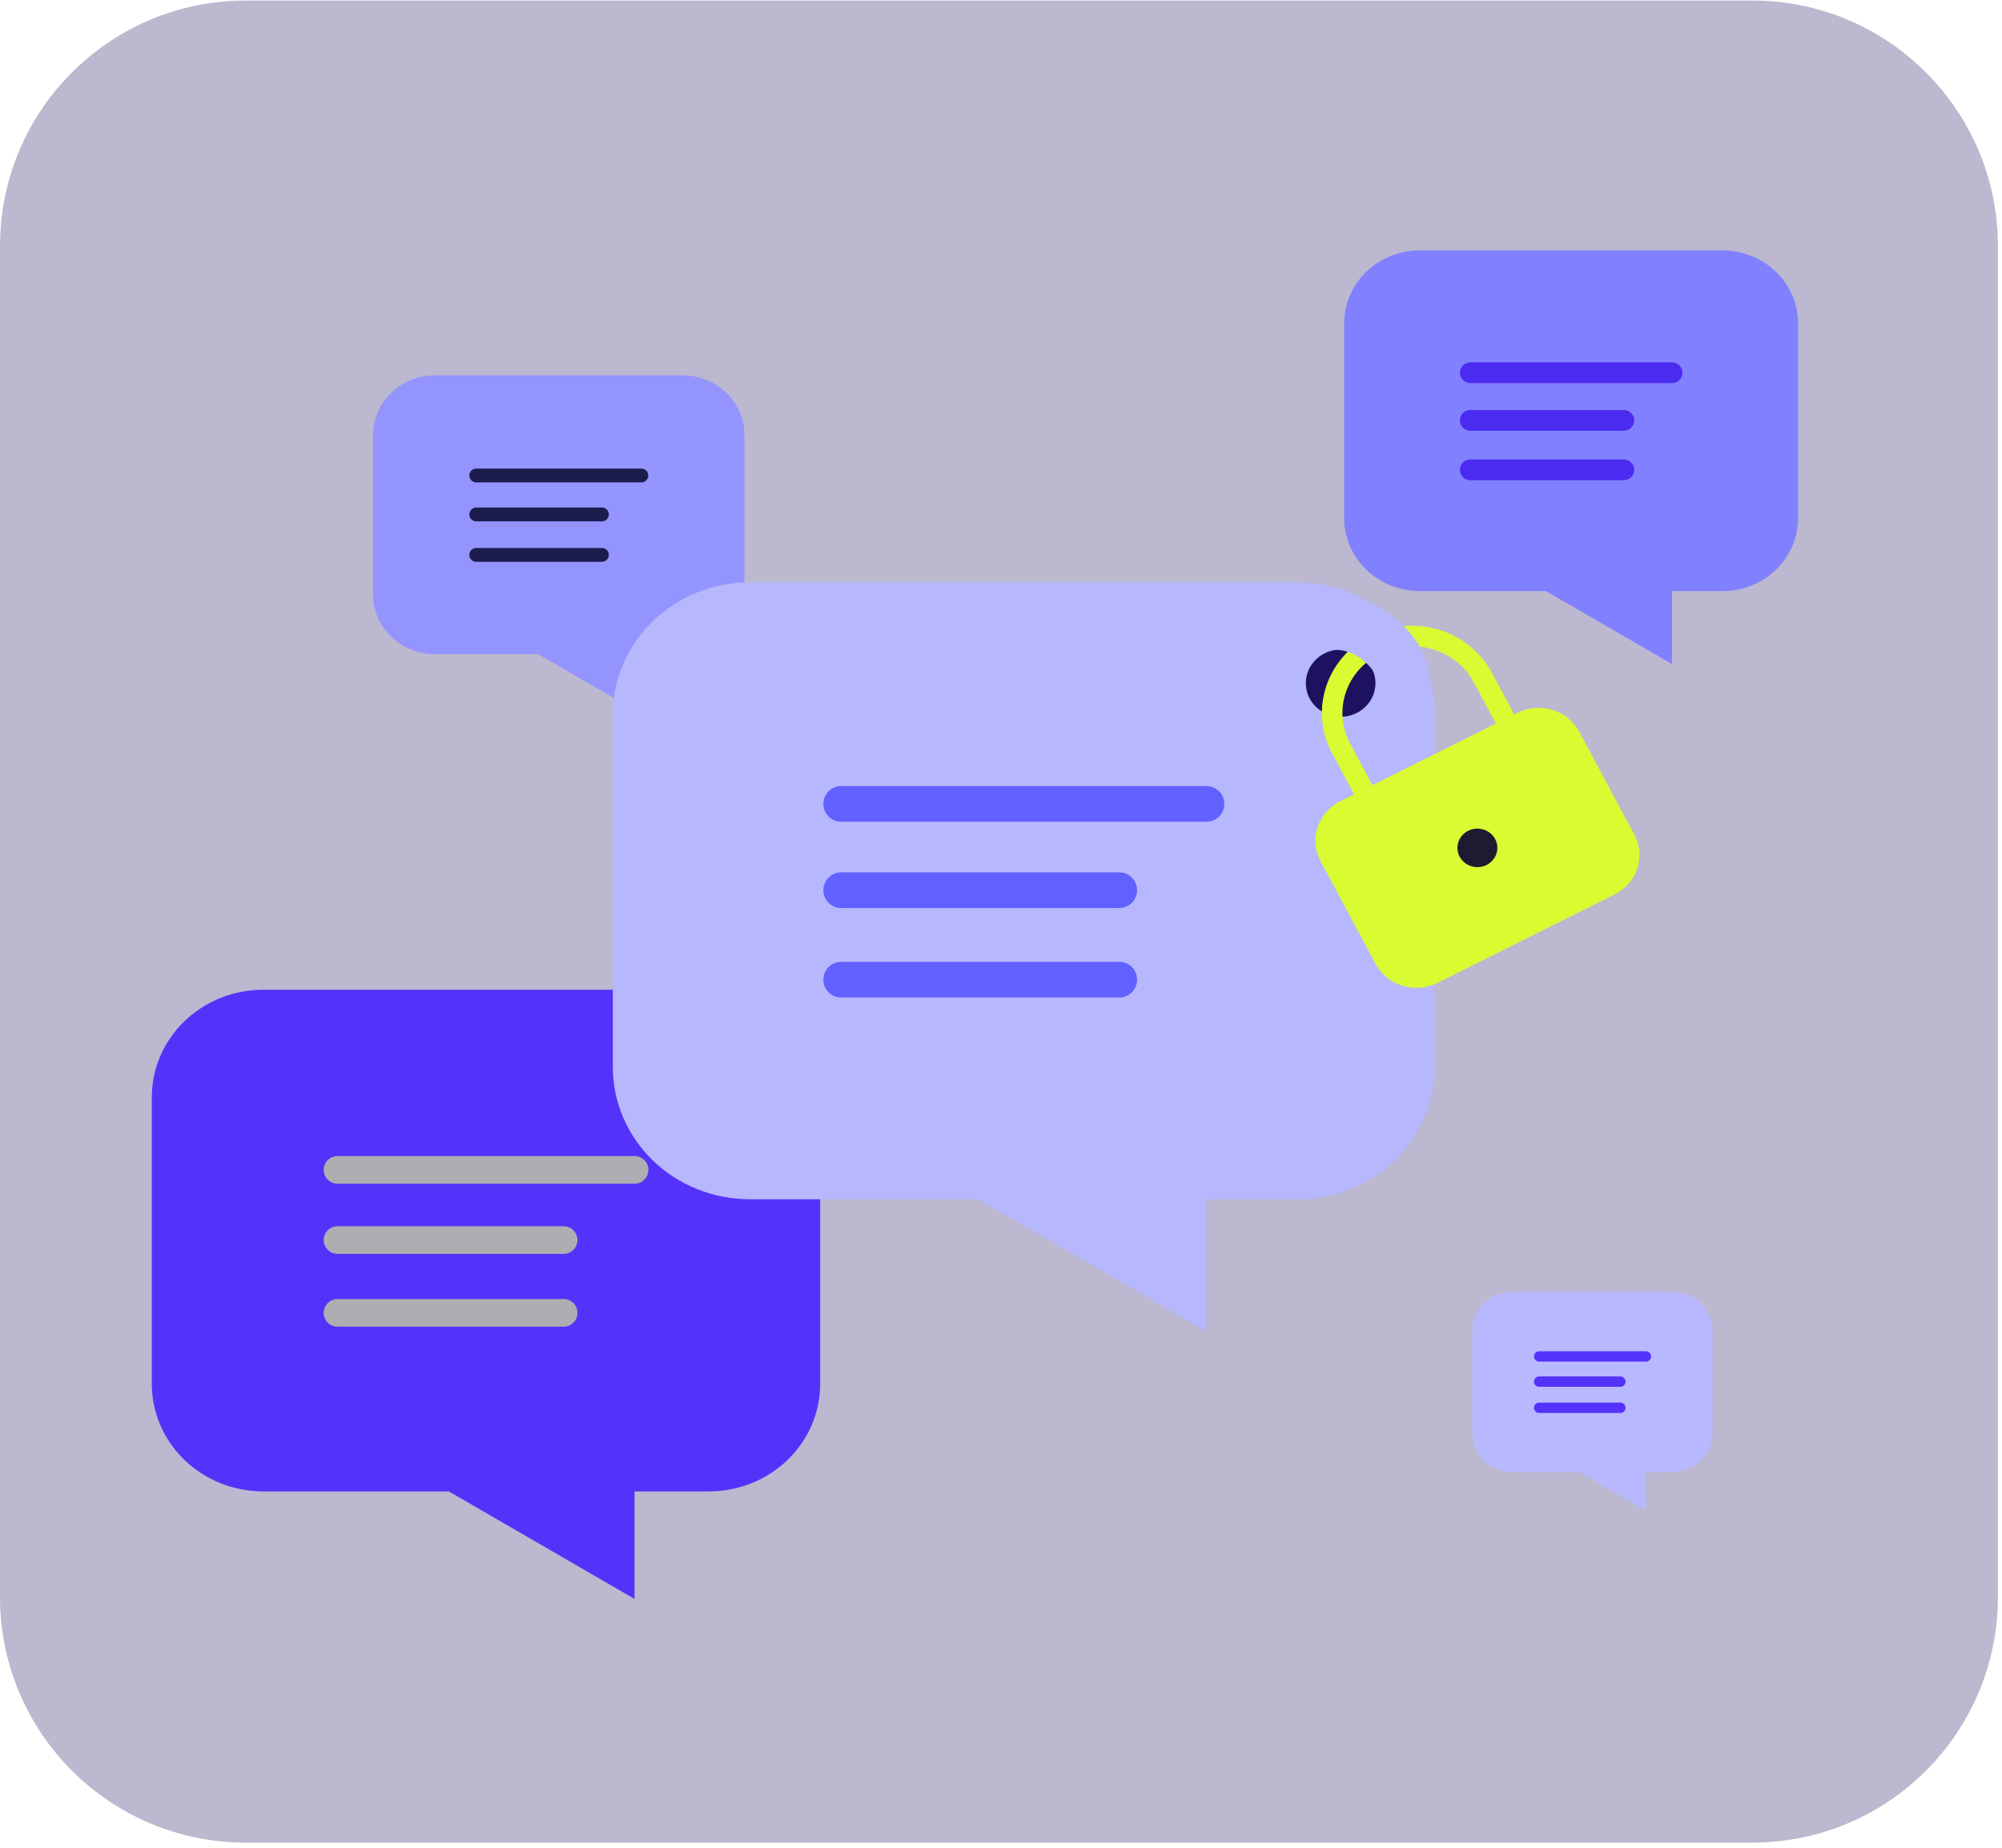
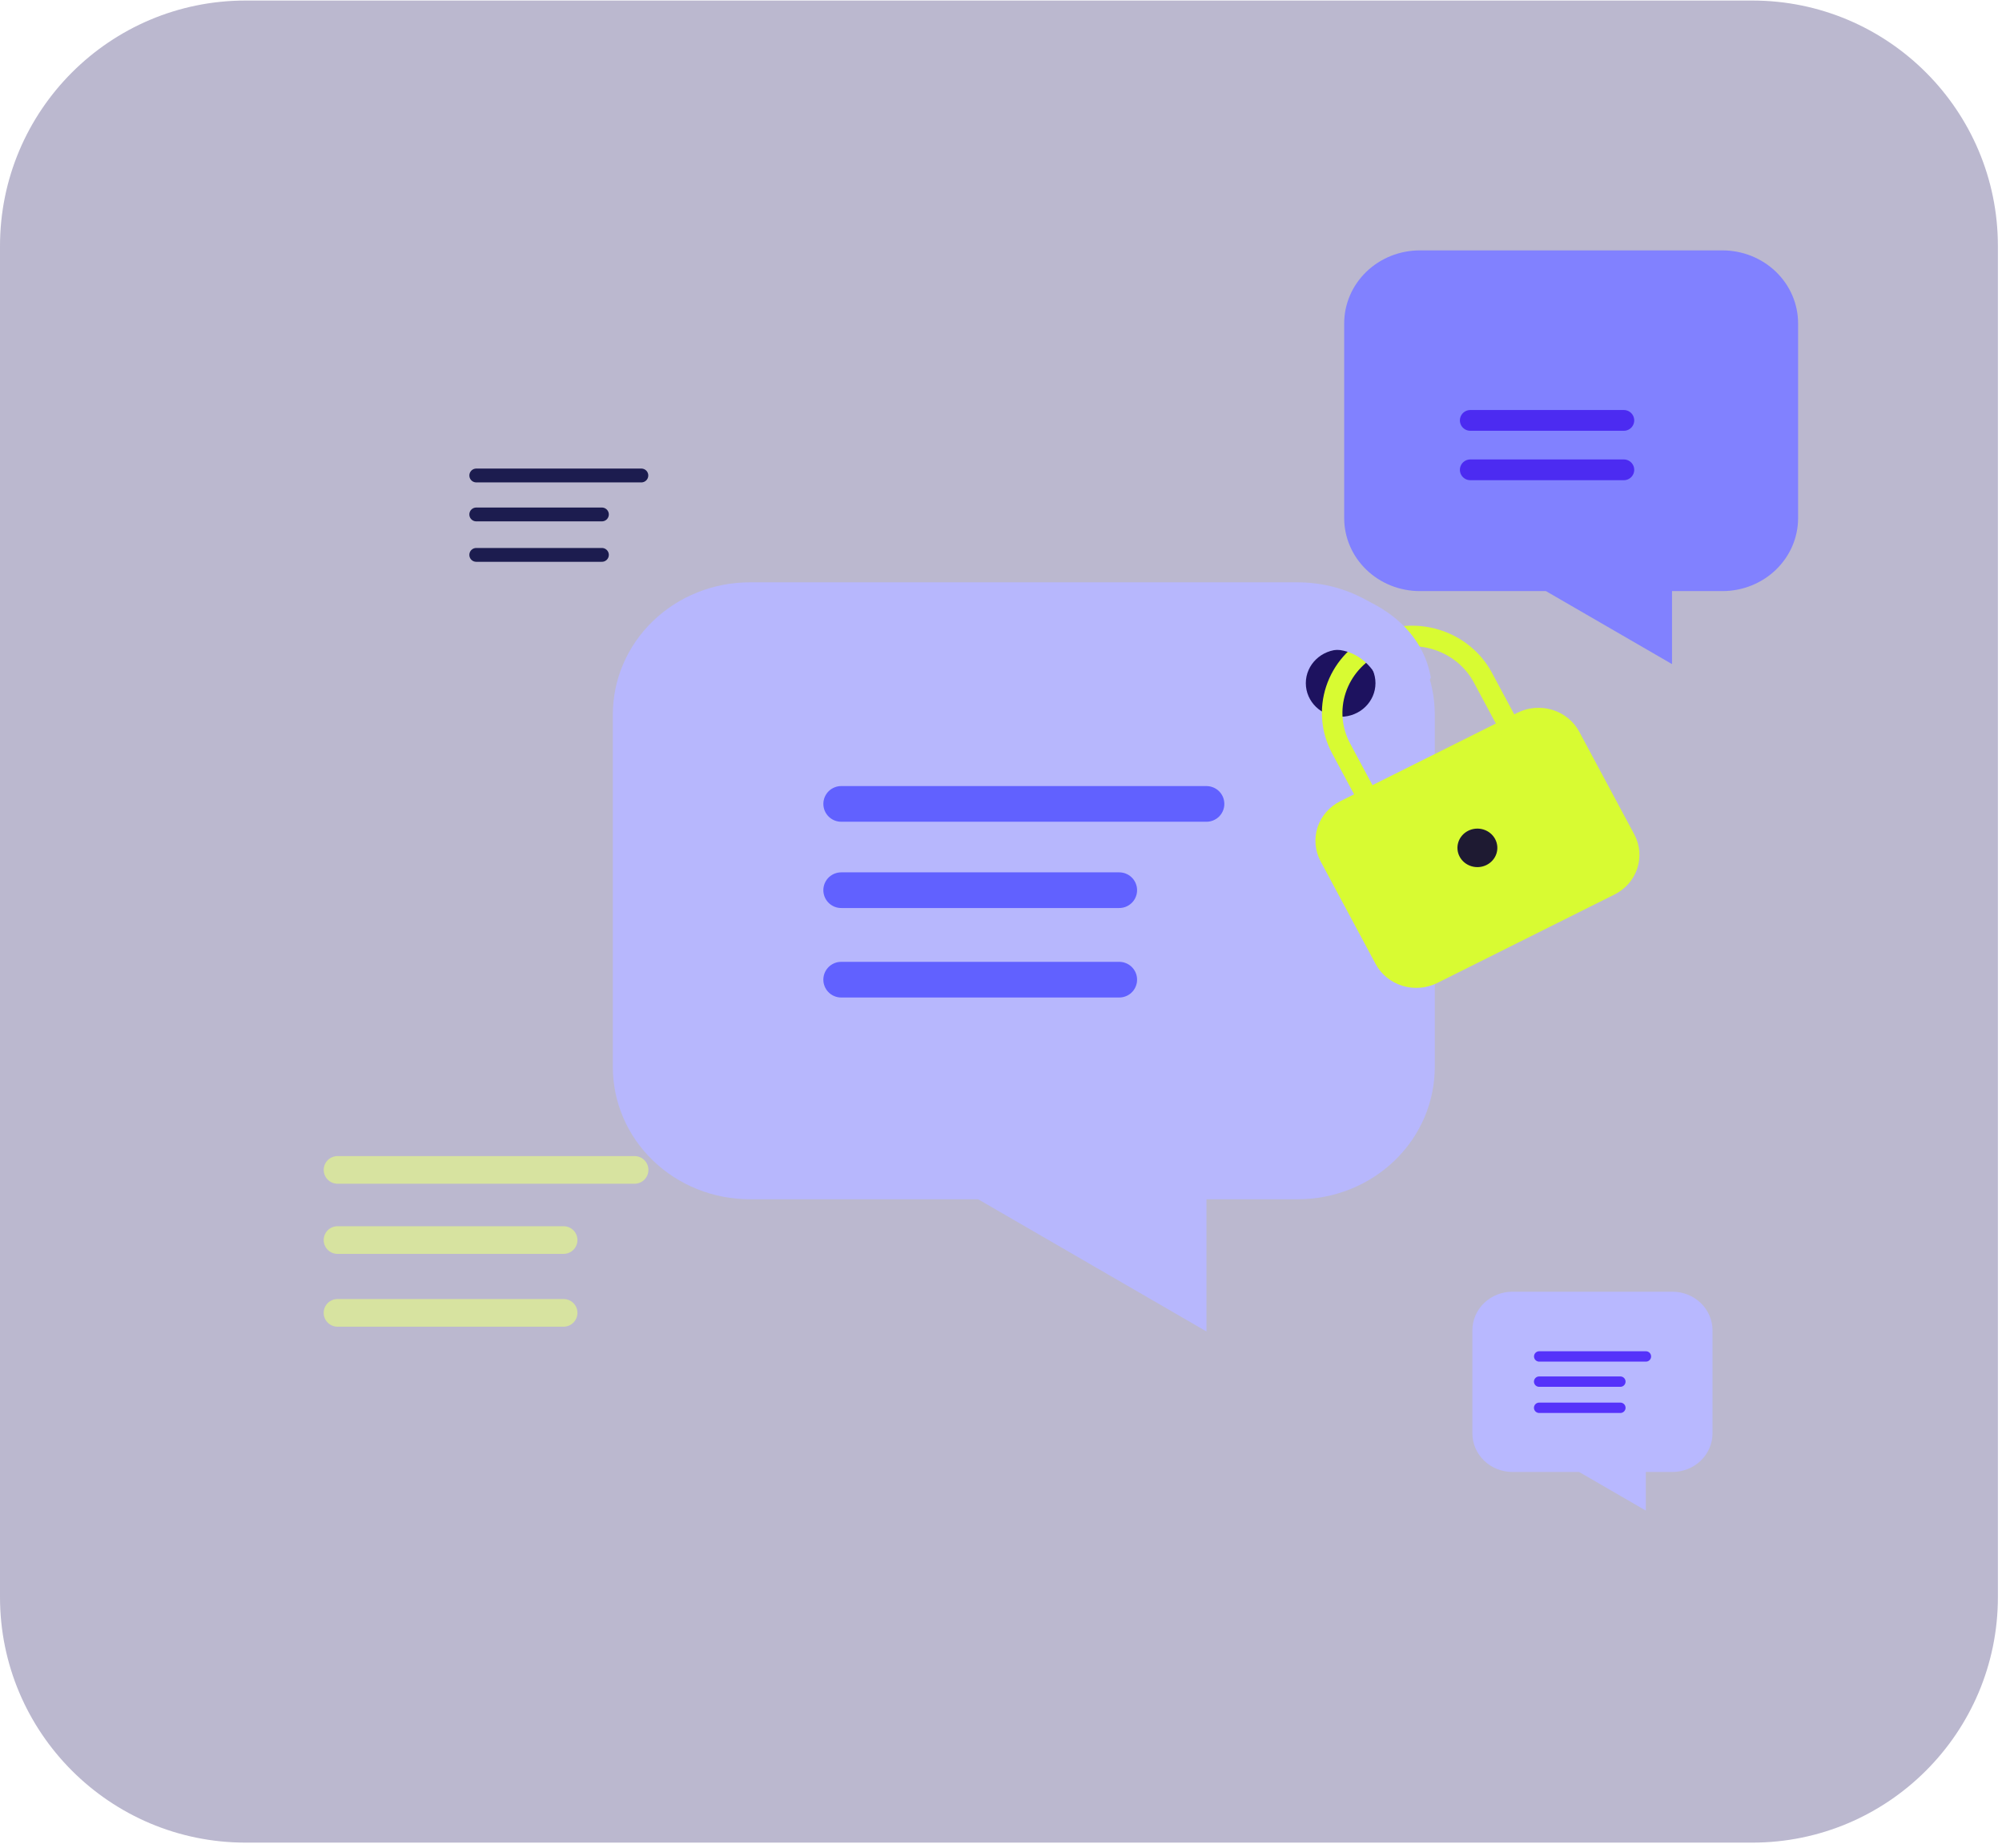
<svg xmlns="http://www.w3.org/2000/svg" width="326" height="301" viewBox="0 0 326 301" fill="none">
  <path d="M0 40.087C0 17.995 17.909 0.087 40 0.087H285.333C307.425 0.087 325.333 17.995 325.333 40.087V260.087C325.333 282.178 307.425 300.087 285.333 300.087H40C17.909 300.087 0 282.178 0 260.087V40.087Z" fill="#1D125F" fill-opacity="0.3" />
  <g filter="url(#filter0_f_73_874)">
-     <path d="M70.823 61.128C68.15 61.128 65.586 62.153 63.696 63.978C61.805 65.802 60.743 68.277 60.743 70.857V96.802C60.743 99.382 61.805 101.857 63.696 103.681C65.586 105.506 68.15 106.531 70.823 106.531H87.624L104.425 116.26V106.531H111.145C113.819 106.531 116.383 105.506 118.273 103.681C120.164 101.857 121.226 99.382 121.226 96.802V70.857C121.226 68.277 120.164 65.802 118.273 63.978C116.383 62.153 113.819 61.128 111.145 61.128H70.823Z" fill="#9494FF" />
    <path d="M104.437 77.436H77.555" stroke="#1C1C4F" stroke-width="2.252" stroke-linecap="round" stroke-linejoin="round" />
    <path d="M98.013 83.782H77.552" stroke="#1C1C4F" stroke-width="2.252" stroke-linecap="round" stroke-linejoin="round" />
    <path d="M98.013 90.368H77.552" stroke="#1C1C4F" stroke-width="2.252" stroke-linecap="round" stroke-linejoin="round" />
  </g>
  <g filter="url(#filter1_f_73_874)">
-     <path d="M42.86 161.188C38.049 161.188 33.435 163.033 30.033 166.316C26.631 169.6 24.72 174.053 24.72 178.696V225.383C24.72 230.026 26.631 234.479 30.033 237.762C33.435 241.046 38.049 242.89 42.86 242.89H73.092L103.324 260.398V242.89H115.417C120.228 242.89 124.842 241.046 128.244 237.762C131.646 234.479 133.557 230.026 133.557 225.383V178.696C133.557 174.053 131.646 169.6 128.244 166.316C124.842 163.033 120.228 161.188 115.417 161.188H42.86Z" fill="#5532FA" />
    <g opacity="0.6">
      <path d="M103.334 190.529H54.963H103.334Z" fill="#5532FA" />
      <path d="M103.334 190.529H54.963" stroke="#E9FF80" stroke-width="4.505" stroke-linecap="round" stroke-linejoin="round" />
    </g>
    <g opacity="0.6">
      <path d="M91.778 201.953H54.958H91.778Z" fill="#5532FA" />
      <path d="M91.778 201.953H54.958" stroke="#E9FF80" stroke-width="4.505" stroke-linecap="round" stroke-linejoin="round" />
    </g>
    <g opacity="0.6">
      <path d="M91.778 213.81H54.958H91.778Z" fill="#5532FA" />
      <path d="M91.778 213.81H54.958" stroke="#E9FF80" stroke-width="4.505" stroke-linecap="round" stroke-linejoin="round" />
    </g>
  </g>
  <g filter="url(#filter2_f_73_874)">
    <path d="M231.202 40.778C227.935 40.778 224.802 42.031 222.491 44.261C220.181 46.491 218.883 49.515 218.883 52.668V84.375C218.883 87.528 220.181 90.552 222.491 92.782C224.802 95.012 227.935 96.265 231.202 96.265H251.734L272.266 108.155V96.265H280.479C283.746 96.265 286.879 95.012 289.19 92.782C291.5 90.552 292.798 87.528 292.798 84.375V52.668C292.798 49.515 291.5 46.491 289.19 44.261C286.879 42.031 283.746 40.778 280.479 40.778H231.202Z" fill="#8181FF" />
    <path d="M272.276 60.704H239.425H272.276Z" fill="#8181FF" />
-     <path d="M272.276 60.704H239.425" stroke="#4C2BF1" stroke-width="3.379" stroke-linecap="round" stroke-linejoin="round" />
-     <path d="M264.422 68.465H239.416H264.422Z" fill="#8181FF" />
+     <path d="M264.422 68.465H239.416Z" fill="#8181FF" />
    <path d="M264.422 68.465H239.416" stroke="#4C2BF1" stroke-width="3.379" stroke-linecap="round" stroke-linejoin="round" />
    <path d="M264.422 76.514H239.416H264.422Z" fill="#8181FF" />
    <path d="M264.422 76.514H239.416" stroke="#4C2BF1" stroke-width="3.379" stroke-linecap="round" stroke-linejoin="round" />
  </g>
  <path d="M122.099 94.837C116.182 94.837 110.509 97.105 106.325 101.143C102.142 105.181 99.791 110.657 99.791 116.367V173.781C99.791 179.491 102.142 184.967 106.325 189.005C110.509 193.042 116.182 195.311 122.099 195.311H159.277L196.456 216.841V195.311H211.328C217.244 195.311 222.918 193.042 227.101 189.005C231.285 184.967 233.635 179.491 233.635 173.781V116.367C233.635 110.657 231.285 105.181 227.101 101.143C222.918 97.105 217.244 94.837 211.328 94.837H122.099Z" fill="#B7B7FD" />
  <ellipse cx="218.307" cy="111.259" rx="5.671" ry="5.473" fill="#1D125F" />
  <path d="M215.9 139.807C215.108 138.33 214.957 136.609 215.479 135.024C216.002 133.439 217.155 132.119 218.686 131.355L247.546 116.947C249.077 116.182 250.86 116.036 252.502 116.541C254.145 117.045 255.512 118.158 256.304 119.636L265.261 136.349C266.053 137.826 266.204 139.547 265.681 141.132C265.159 142.717 264.005 144.037 262.474 144.801L233.614 159.21C232.083 159.974 230.301 160.12 228.658 159.615C227.016 159.111 225.648 157.998 224.857 156.52L215.9 139.807Z" fill="#D8FB32" stroke="#D8FB32" stroke-width="1.951" stroke-linecap="round" stroke-linejoin="round" />
  <path d="M237.689 139.523C238.085 140.262 238.769 140.818 239.59 141.07C240.411 141.323 241.303 141.25 242.068 140.867C242.833 140.485 243.41 139.825 243.671 139.033C243.933 138.24 243.857 137.38 243.461 136.641C243.065 135.902 242.381 135.346 241.56 135.094C240.739 134.841 239.848 134.914 239.082 135.296C238.317 135.679 237.74 136.339 237.479 137.131C237.218 137.924 237.293 138.784 237.689 139.523Z" fill="#1E1A32" />
  <path d="M224.35 133.018L218.379 121.876C216.795 118.921 216.493 115.48 217.538 112.31C218.583 109.139 220.89 106.5 223.952 104.971C227.013 103.443 230.579 103.151 233.864 104.159C237.148 105.168 239.883 107.395 241.467 110.35L247.438 121.492" stroke="#D8FB32" stroke-width="3.342" stroke-linecap="round" stroke-linejoin="round" />
  <path d="M232.994 110.348C231.481 101.591 223.227 97.577 219.289 96.665C218.187 99.706 216.076 105.787 216.454 105.787C223.259 105.422 225.905 112.629 225.433 114.909L227.795 115.821C229.528 114.149 232.994 110.713 232.994 110.348Z" fill="#B7B7FD" />
  <path d="M196.463 130.923H136.977H196.463Z" fill="#D9D9D9" />
  <path d="M196.463 130.923H136.977" stroke="#6161FF" stroke-width="5.808" stroke-linecap="round" stroke-linejoin="round" />
  <path d="M182.255 144.974H136.975H182.255Z" fill="#D9D9D9" />
  <path d="M182.255 144.974H136.975" stroke="#6161FF" stroke-width="5.808" stroke-linecap="round" stroke-linejoin="round" />
  <path d="M182.255 159.548H136.975H182.255Z" fill="#D9D9D9" />
  <path d="M182.255 159.548H136.975" stroke="#6161FF" stroke-width="5.808" stroke-linecap="round" stroke-linejoin="round" />
  <g filter="url(#filter3_f_73_874)">
    <path d="M246.275 210.368C244.547 210.368 242.889 211.031 241.667 212.21C240.445 213.39 239.759 214.99 239.759 216.658V233.43C239.759 235.099 240.445 236.698 241.667 237.878C242.889 239.058 244.547 239.72 246.275 239.72H257.136L267.998 246.01V239.72H272.342C274.071 239.72 275.728 239.058 276.95 237.878C278.172 236.698 278.859 235.099 278.859 233.43V216.658C278.859 214.99 278.172 213.39 276.95 212.21C275.728 211.031 274.071 210.368 272.342 210.368H246.275Z" fill="#B8B8FF" />
    <path d="M268.017 220.909H250.639H268.017Z" fill="#B8B8FF" />
    <path d="M268.017 220.909H250.639" stroke="#5532FA" stroke-width="1.689" stroke-linecap="round" stroke-linejoin="round" />
    <path d="M263.857 225.011H250.629H263.857Z" fill="#B8B8FF" />
    <path d="M263.857 225.011H250.629" stroke="#5532FA" stroke-width="1.689" stroke-linecap="round" stroke-linejoin="round" />
    <path d="M263.857 229.27H250.629H263.857Z" fill="#B8B8FF" />
    <path d="M263.857 229.27H250.629" stroke="#5532FA" stroke-width="1.689" stroke-linecap="round" stroke-linejoin="round" />
  </g>
  <defs>
    <filter id="filter0_f_73_874" x="57.364" y="57.749" width="67.24" height="61.89" filterUnits="userSpaceOnUse" color-interpolation-filters="sRGB">
      <feGaussianBlur stdDeviation="1.689" />
    </filter>
    <filter id="filter1_f_73_874" x="20.215" y="156.684" width="117.846" height="108.219" filterUnits="userSpaceOnUse" color-interpolation-filters="sRGB">
      <feGaussianBlur stdDeviation="2.252" />
    </filter>
    <filter id="filter2_f_73_874" x="213.252" y="35.147" width="85.177" height="78.638" filterUnits="userSpaceOnUse" color-interpolation-filters="sRGB">
      <feGaussianBlur stdDeviation="2.816" />
    </filter>
    <filter id="filter3_f_73_874" x="233.001" y="203.611" width="52.615" height="49.157" filterUnits="userSpaceOnUse" color-interpolation-filters="sRGB">
      <feGaussianBlur stdDeviation="3.379" />
    </filter>
  </defs>
</svg>